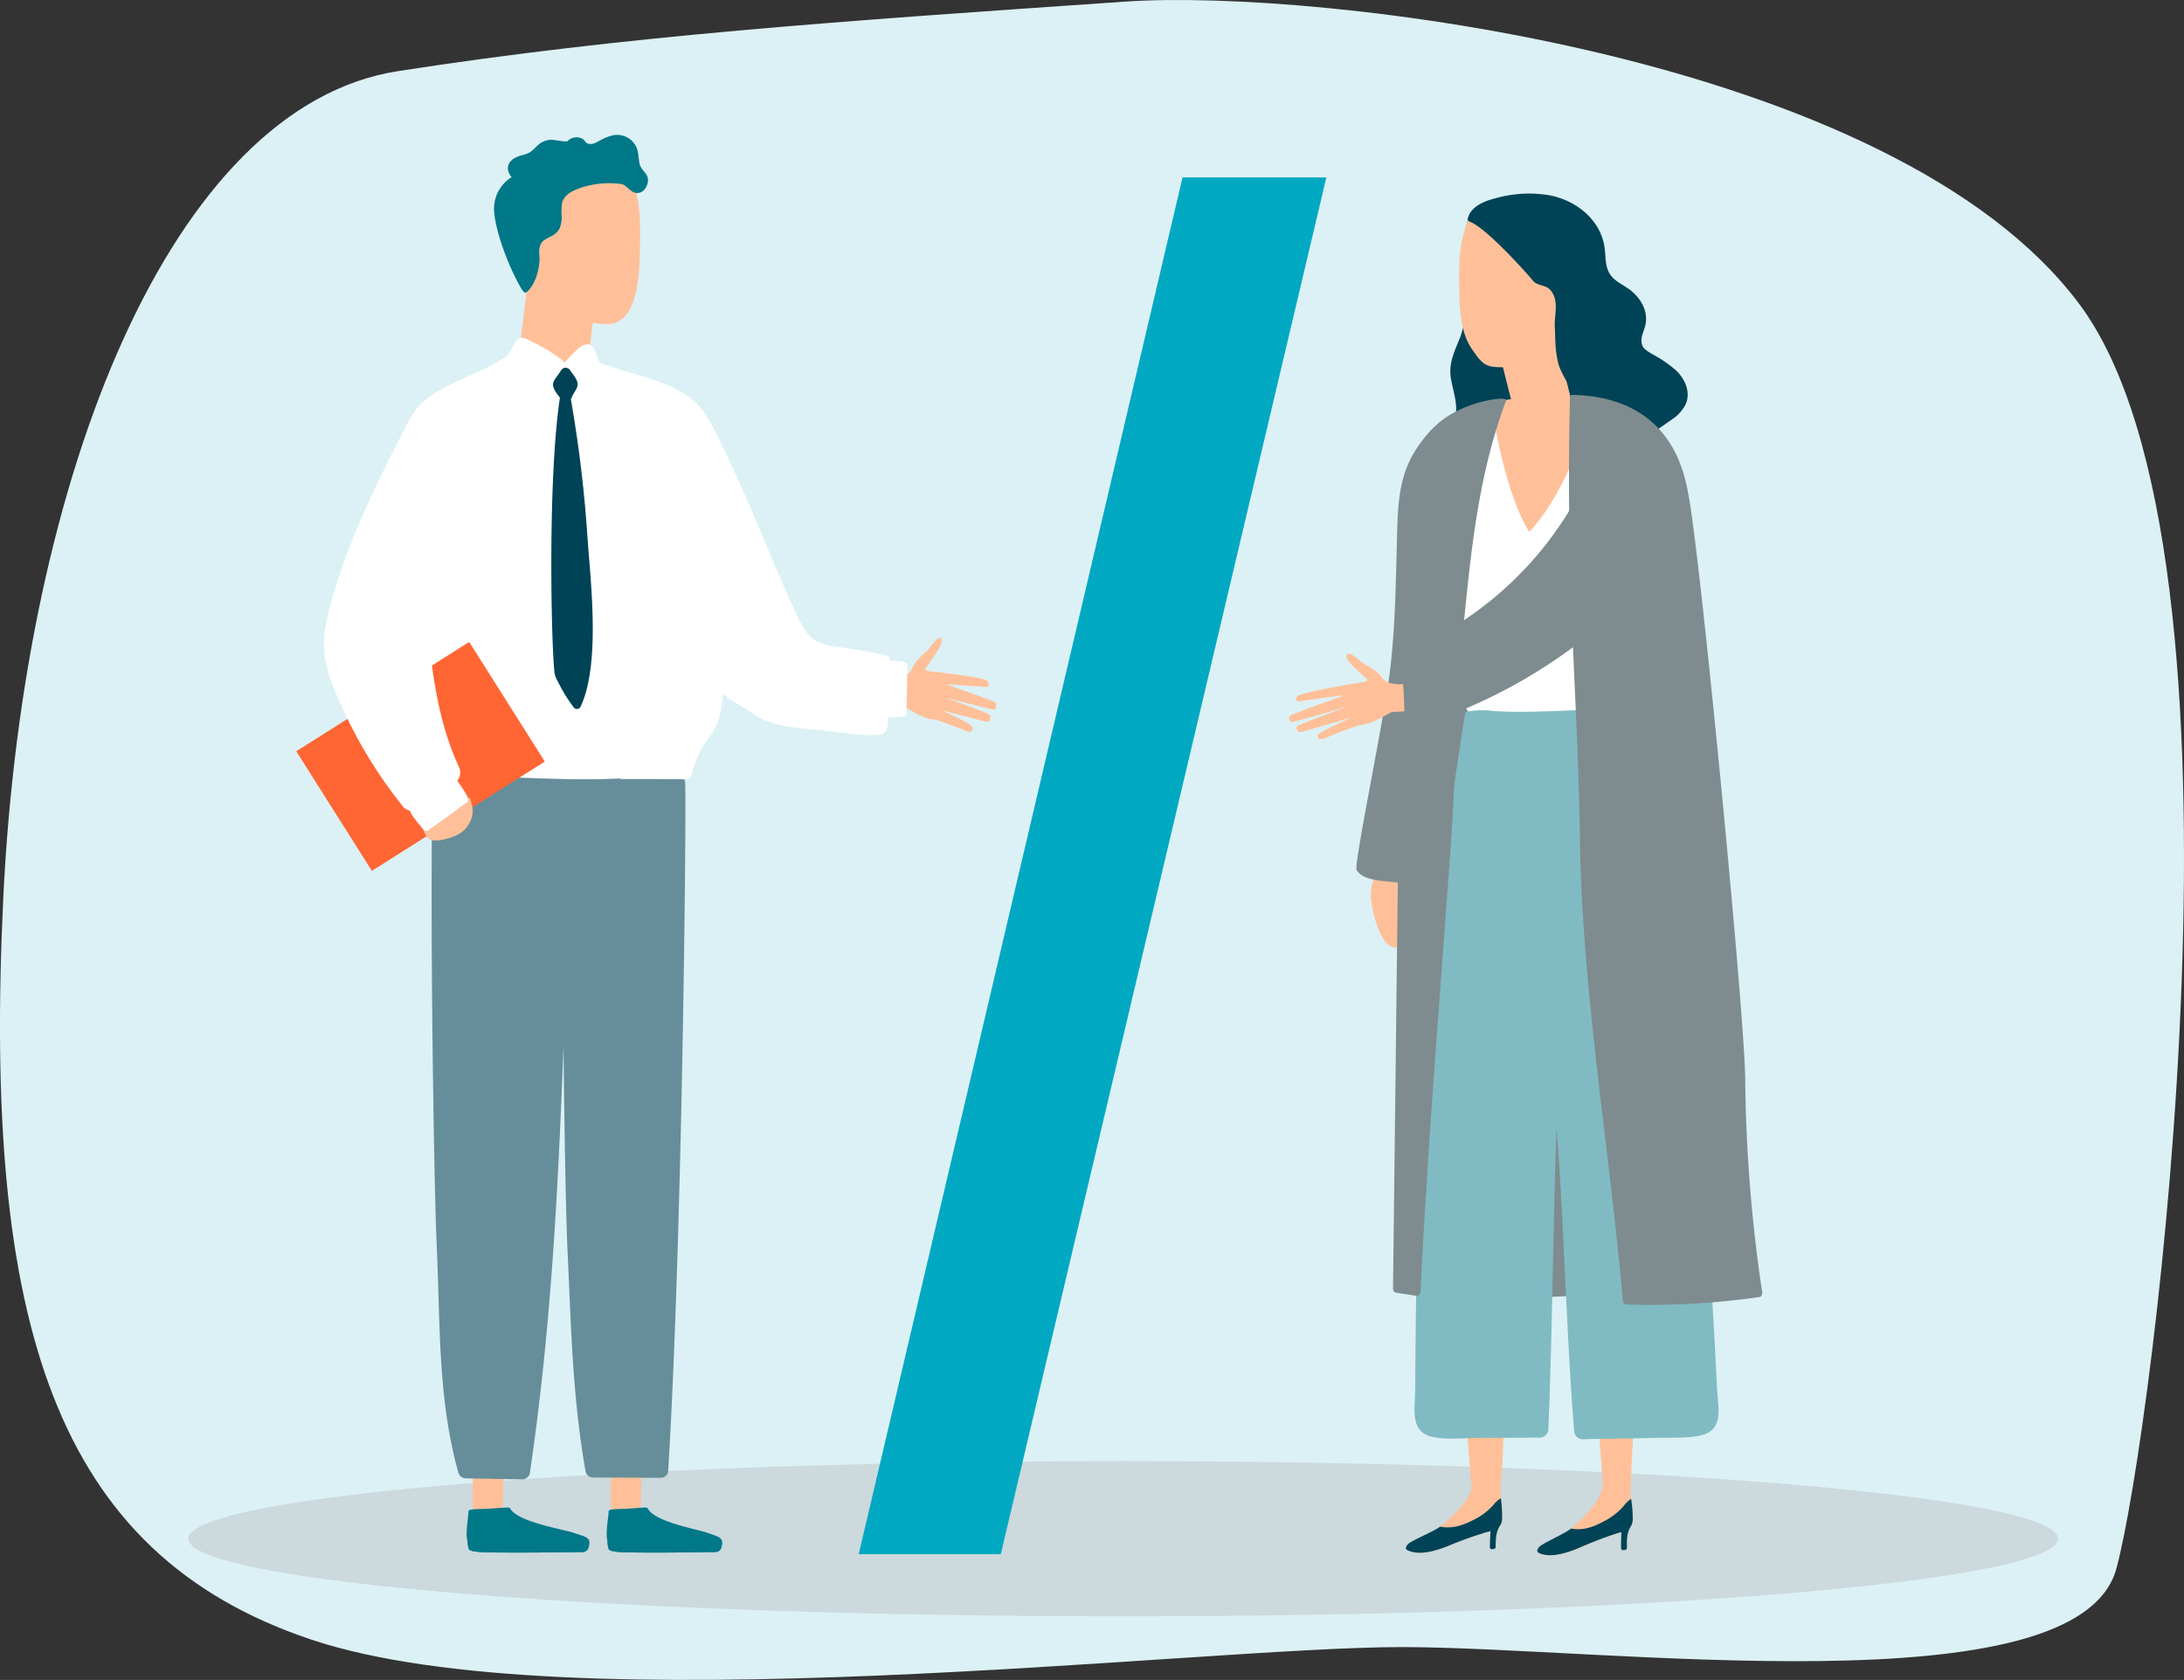
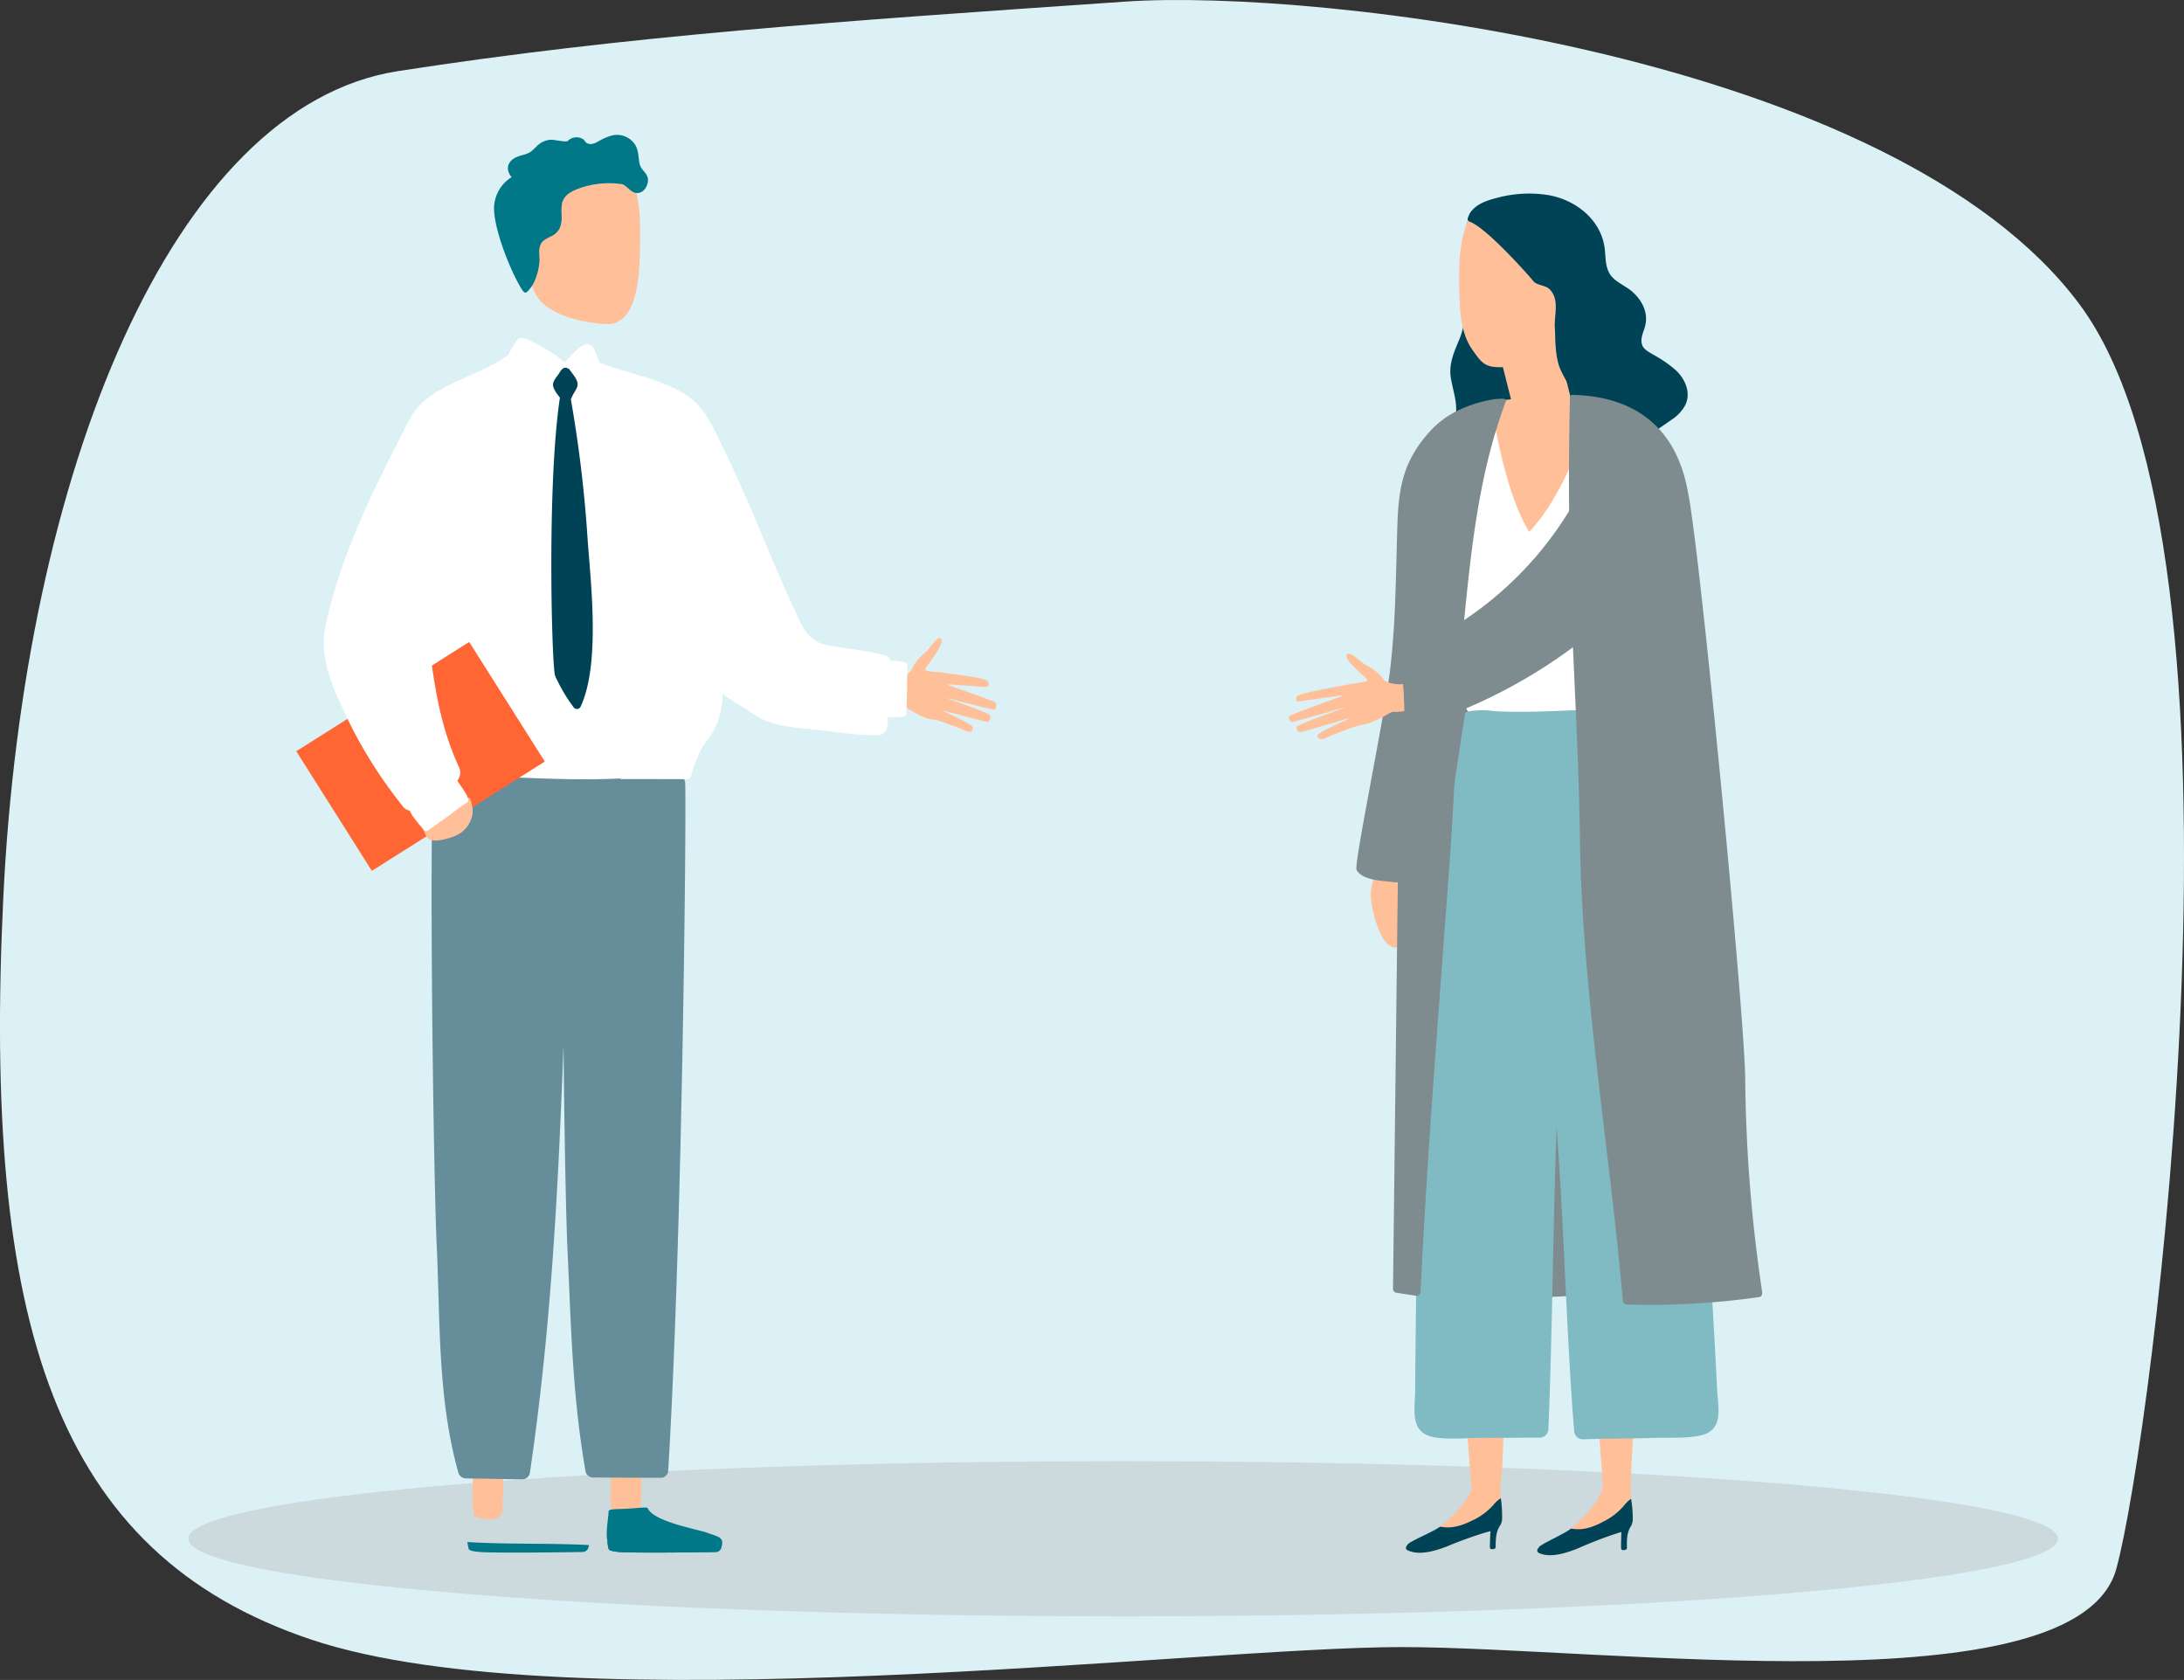
<svg xmlns="http://www.w3.org/2000/svg" width="638" height="490.725">
  <rect width="100%" height="100%" fill="#333333" stroke="none" />
  <g data-name="Gruppe 146" transform="translate(-358.412 -6671.082)">
    <path data-name="Pfad 402" d="M474.671 6691.857c-66.041 10.246-109.384 117.817-115.312 241.739s14.84 191.294 90.01 216.441 258.821 2.178 318.455 2.178 197.46 18.5 208.825-22.88c10.367-37.721 44.1-295.9-10.821-369.44-54.5-72.993-222.789-92.186-278.614-88.348-84.872 5.832-145.564 9.942-212.543 20.31z" fill="#dcf1f5" />
    <ellipse data-name="Ellipse 98" cx="273.083" cy="22.669" rx="273.083" ry="22.669" transform="translate(413.436 7097.899)" fill="#ccd9dd" />
    <g data-name="Gruppe 111">
-       <path data-name="Pfad 353" d="M609.264 7125.071l94.6-402.174h42.013l-95.113 402.174z" fill="#00a9c1" />
-     </g>
+       </g>
    <g data-name="Gruppe 113">
      <path data-name="Pfad 354" d="M773.688 6907.755c1-13.42 1.451-27.051 4.715-40.169a4.754 4.754 0 011.239-2.206c1.149-4.836 9.672-4.232 10.307 1.753.967 8.886-1 18.437-1.783 27.293-.725 7.949-.121 17.682-2.962 25.208-2.055 5.38-9.974 4.745-10.246-1.39-.091-2.3-.121-4.625-.091-6.922a4.609 4.609 0 01-1.179-3.567z" fill="#7e8c8f" />
      <path data-name="Pfad 355" d="M758.847 6932.842c.091 3.174 2.539 15.113 7.284 15.022 5.562-.121 5.682-18.407 6.015-21.762.725-7.375 3.355-18.77-2.358-24.936a1.17 1.17 0 00-1.9.3c-.151-.393-.272-.756-.453-1.118a1.156 1.156 0 00-2.176.453 2.284 2.284 0 00.03.453 1.024 1.024 0 00-1.209 1.058c-.061 5.984-.212 12.634-1.813 18.407-1.123 4.083-3.541 7.74-3.42 12.123zm11.183-10.881a57 57 0 01-1.088 7.224c.212-3.113.333-6.226.272-9.37a1.118 1.118 0 00.967-.423c-.03.879-.09 1.722-.151 2.569zm-.151-14.236c.242 2.025.211 4.443.272 5.259s.091 1.632.091 2.448c-.212-2.569-.363-5.138-.363-7.707z" fill="#ffc099" />
      <path data-name="Pfad 356" d="M805.817 7042.467a2.686 2.686 0 01.514-.242c-1.934-6.8-1.421-13.632-.453-20.644.6-4.352 1.088-8.7 1.451-13.027v-.06c.091-1.451.181-2.871.3-4.292.181-3.355.242-6.74.151-10.156a4.07 4.07 0 014.05-4.05l.3.03a4.4 4.4 0 012.418.876 4.164 4.164 0 013.688 3.839c1.118 12.634 1.572 25.57 3.748 38.083.423 2.358 1.783 5.652 1.783 8.524 3.415 1.239 2.841 7.526-1.693 7.919-4.715.393-9.46.665-14.206.756-3.956.091-5.618-5.682-2.051-7.556z" fill="#7e8c8f" />
      <path data-name="Pfad 357" d="M784.75 6770.14c2.69-6.5 1-12.241.635-18.951a50.693 50.693 0 012.358-17.531c.665-2.146 3.99-1.209 3.355.937-2.72 8.886-1.995 16.533-1.209 25.57a25.5 25.5 0 01.091 2.116 1.834 1.834 0 012.207-.393v-2.509c0-1.9 3.022-2.448 3.415-.453a63.427 63.427 0 011.028 8.916v-5.894a1.739 1.739 0 013.476 0c.121 4.352.242 8.735.393 13.087.091 1.088 20.009-9.43 19.979-8.342l11.3 21.43c.151 1.6-31.857 6.105-32.885 5.2-.151-.151-.3-.3-.453-.484a1.907 1.907 0 01-1.783.363 27.549 27.549 0 01-2.146 3.264c-2.388 3.174-10.125 10.76-11.576 2.539-.333-1.844.332-3.869.635-5.622.756-4.443-.514-7.314-1.269-11.546-.815-4.292.847-7.828 2.449-11.697z" fill="#004356" />
      <path data-name="Pfad 358" d="M788.739 6773.556c1.481 1.995 2.63 4.231 5.743 4.655 6.891.967 17.5-2.781 20.493-8.856 4.927-10 4.927-26.024-2.781-34.789-4.171-4.745-21.883-5.622-23.878-1.511-3.6 7.375-3.778 13.934-3.627 22.518.151 5.832.272 12.935 4.05 17.983z" fill="#ffc099" />
      <path data-name="Rechteck 39" fill="#ffc099" d="M819.064 6794.469l-16.502 4.156-7.573-30.072 16.502-4.156z" />
      <path data-name="Pfad 359" d="M824.433 7031.738c.242-2.418 6.408-3.295 6.74-.544.121 1.118.272 2.206.393 3.325 1.27-.876 3.385-.574 3.657 1.269.091.635.151 1.239.242 1.874 1.239-1.723 4.534-1.209 4.2 1.3-1.965 14.871-4.685 56.823-4.957 67.916-.091 3.536-1.481 4.866-5.622 4.473a2.457 2.457 0 01-2.206-2.418c-1.326-24.604-5.165-51.444-2.447-77.195z" fill="#ffc099" />
      <path data-name="Pfad 360" d="M788.075 6735.986c4.866 1.995 16.835 15.445 18.075 16.986a3.173 3.173 0 001.269 1c1.783.786 3.053.544 4.352 2.418 2.055 3.023.6 7.1.846 10.458.181 2.327-.061 6.5 1.088 10.669 1.239 4.383 11 20.251 21.7 22.487 1.965.423 9.551-5.078 11.183-6.226a11.966 11.966 0 004.08-4.262c1.813-3.567.121-7.556-2.6-10.186a34.42 34.42 0 00-6.075-4.292c-1.179-.725-3.294-1.693-3.808-3.022-.725-1.814.181-3.6.7-5.289 1.209-3.959-.574-7.707-3.6-10.4-1.874-1.662-4.473-2.63-6.075-4.5-1.9-2.237-1.693-5.168-1.995-7.889-.876-8.282-8.01-14.236-16.14-15.808a35.8 35.8 0 00-15.6.816c-3.446.877-7.194 2.267-8.282 5.894-.085.27-.177.723.882 1.146z" fill="#004356" />
      <path data-name="Pfad 361" d="M808.929 7125.072c3.295.937 7.436-.484 10.458-1.693a119.428 119.428 0 0111.455-4.413c2.3-.665 4.413-1.148 4.534-3.869.181-4.292-1.27-7.707-.514-12.362.121-.725-.665-1.088-.846-.363a3.512 3.512 0 00-.121.544.569.569 0 00-.453-.091c-3.295.816-6.287-.967-6.831 2.418-.665 4.322-5.864 9.551-9.188 12.271-1.814 1.481-1.9 3.9-4.171 4.594-1.149.363-.453-.7-1.27.333-1 1.301-4.443 2.238-3.053 2.631z" fill="#ffc099" />
      <path data-name="Pfad 362" d="M808.023 7122.987c.786-1 7.526-3.9 9.309-5.38.121.03.272.03.393.06 3.325.514 6.257-.6 9.158-2.146a19.033 19.033 0 005.8-4.473 9.858 9.858 0 012.206-2.146 34.762 34.762 0 01.484 6.2 3.914 3.914 0 01-.3 1.3.487.487 0 01-.091.272c-.03.03-.03.061-.061.091-1.3 1.965-1.3 4.2-1.239 6.468a.621.621 0 01-.574.6c-.181.03-.363.03-.544.061a.6.6 0 01-.6-.574q0-2.358.091-4.715c-.393.121-.816.242-1.239.363a119.458 119.458 0 00-11.455 4.413c-3.023 1.209-7.163 2.63-10.458 1.693-1.363-.395-1.908-.818-.88-2.087z" fill="#004356" />
      <path data-name="Pfad 363" d="M773.655 7121.777c.816-1 .121.03 1.27-.3 2.267-.635 2.418-3.053 4.262-4.5 3.083-2.418 7.738-6.861 9.128-10.881-2.025-24.754-5.773-74.777-5.773-74.777l15.475 10.065s.181 56.521-1.27 63.17c-.242 3.688.725 6.71.484 10.367-.181 2.69-2.3 3.143-4.625 3.748a119.46 119.46 0 00-11.546 4.171c-3.053 1.149-7.224 2.478-10.488 1.451-1.417-.428 2.027-1.277 3.083-2.514z" fill="#ffc099" />
      <path data-name="Pfad 364" d="M769.668 7122.201c.816-1 7.617-3.748 9.43-5.168a1.765 1.765 0 00.393.061c3.325.574 6.257-.484 9.188-1.934a19.031 19.031 0 005.894-4.352 9.175 9.175 0 012.267-2.086 37.95 37.95 0 01.363 6.2 3.285 3.285 0 01-.333 1.3.343.343 0 01-.091.242c-.03.03-.03.061-.061.091-1.33 1.9-1.39 4.171-1.39 6.438a.6.6 0 01-.574.574c-.181.03-.363.03-.544.06a.6.6 0 01-.574-.574q.045-2.358.181-4.715a14.55 14.55 0 01-1.239.332 119.429 119.429 0 00-11.546 4.171c-3.053 1.149-7.224 2.478-10.488 1.451-1.39-.398-1.934-.851-.876-2.091z" fill="#004356" />
      <path data-name="Pfad 365" d="M780.065 6828.414c1.995 7.224 7.194 32.734 8.675 41.408.574 3.385-2.237-.484-1.572 2.9.484 2.418.484 7.012 2.448 8.977 1.39 1.39 3.083 1.118 5.017 1.088 4.02-.03 8.04-.091 12.03-.151 8.372-.091 16.805.06 25.177-.6 1.179.363 1.6-.544 1.844-2.055 3.718-22.487 5.954-34.426 9.46-56.944 1.088-6.952 9.037-21.762-4.473-30.074-6.287-3.869-17.349-6.891-31.434-6.015-15.505.937-27.112 5.108-30.5 11.425-3.803 7.07.185 18.737 3.328 30.041z" fill="#ffc099" />
      <path data-name="Pfad 366" d="M787.531 6866.74c-1.965-9.037-9.068-35.666-8.04-39.474a67.826 67.826 0 013.325-10.549c3.2-7.738 7.8-16.14 9.188-24.694a7.831 7.831 0 002.448-.453c1.934 11.576 5.32 26.145 10.669 34.88 7.707-8.01 14.327-22.759 17.651-34.577a8.634 8.634 0 002.237-.453c-.363 13.359 2.992 26.417 6.831 39.323q1.5 5.078 3.446 9.974c1.209 3.053 2.9 6.105 3.264 9.43.333 3.174-.393 6.468-.937 9.581-.665 3.9-4.443 14.448-5.259 18.316-.091.484-39.685 2.086-44.28 1.269-3.384-.634.061-9.823-.543-12.573z" fill="#fff" />
      <path data-name="Pfad 367" d="M771.813 7077.378c.121-20.009.665-63.472 1.813-83.451 2.267-39.806 6.559-75.079 12.785-114.492.151-.937 6.5-1.028 7.707-.7 12.694 1.058 40.411-1.39 41.106-.786a1.822 1.822 0 011.541 1.542c7.859 39.141 13.783 74.263 17.712 113.918 1.965 19.918 4.594 63.321 5.531 83.3.272 5.743 2.206 12.362-5.259 13.783-4.413.846-9.46.453-13.964.635-5.622.212-14.115.151-19.737.393a2.612 2.612 0 01-2.75-2.055c-2.237-26.689-3.053-62.263-5.168-88.952-1 26.417-1.27 61.931-2.418 88.348a2.6 2.6 0 01-2.63 2.176c-5.622 0-10.821.091-16.442.06-4.5 0-9.521.574-13.964-.121-7.555-1.176-5.927-7.856-5.863-13.598z" fill="#80bbc3" />
      <path data-name="Pfad 368" d="M817.031 6787.187c-1.3 56.309 2.3 85.809 2.932 129.635.665 44.28 8.675 90.04 12.513 134.169a1.168 1.168 0 001.149 1.149 224.738 224.738 0 0038.748-2.176c.665-.091.877-.877.816-1.421a446.729 446.729 0 01-4.957-62.233c-.151-19.193-13.39-155.689-16.654-171.013-3.174-18.83-15.052-28.381-33.61-28.865-.756-.031-.937.181-.937.755z" fill="#7e8c8f" />
      <path data-name="Pfad 369" d="M764.62 6865.712c1.39-12.755 1.481-22.246 1.934-39.172.332-12.211 1.149-20.734 10.609-30.557a3.051 3.051 0 01.484-.393c7.405-7.345 21.278-8.977 20.765-7.586-7.647 20.4-10 41.257-12.151 62.807-2.146 21.762-2.509 45.489-4.05 67.311-3.113 44.038-6.68 86.232-8.826 130.33a1.166 1.166 0 01-1.451 1.118c-1.9-.3-3.839-.574-5.743-.877a1.169 1.169 0 01-.846-1.118l1.36-114.885c.03-1.3.03-2.63.03-3.929a2.583 2.583 0 01-.967.03c-3.174-.423-9.219-.393-11.062-3.567-.907-1.601 8.402-45.669 9.914-59.512z" fill="#7e8c8f" />
      <g data-name="Gruppe 91">
        <g data-name="Gruppe 88">
          <path data-name="Pfad 370" d="M751.955 6871.122s-13.813 2.358-14.538 3.295-.514 1.662.786 1.511c1.3-.181 13.42-1.9 13.42-1.9s-15.687 5.561-16.442 6.166c-.453.363-.091 1.813.6 1.813.725-.03 16.624-4.624 16.624-4.624s-14.629 5.2-15.112 5.924a1.157 1.157 0 001.36 1.6c1.118-.3 15.022-4.383 15.022-4.383s-10.367 4.473-10.367 5.35c-.03.544.242 1.814 2.871.574s9.188-3.506 9.188-3.506z" fill="#ffc099" />
        </g>
        <g data-name="Gruppe 90">
          <g data-name="Gruppe 89">
            <path data-name="Pfad 371" d="M768.398 6870.91s-4.624.484-6.166-1.783c-1.3-1.934-4.352-3.567-5.259-4.08-1.239-.665-4.383-4.141-5.169-2.63-.786 1.481 4.927 5.924 5.954 7.073s-5.652 1.058-6.831 1.995.091 11.939 4.655 11.455 8.916-3.99 9.732-3.9a25.71 25.71 0 003.355-.212z" fill="#ffc099" />
          </g>
        </g>
      </g>
      <path data-name="Pfad 372" d="M767.643 6863.445l1.542 17.682a2.353 2.353 0 002.932 2.237 153.763 153.763 0 0049.025-25.661c3.567-2.811 7.042-5.743 10.307-8.886 3.174-3.053 3.506-4.413 3.294-8.947-.484-10.821-2.237-21.732-3.959-32.431a1.8 1.8 0 00-1.844-1.662c-.06-2.086-3.657-2.75-4.624-.332a102.631 102.631 0 01-54.919 55.8 2.289 2.289 0 00-1.754 2.2z" fill="#7e8c8f" />
    </g>
    <g data-name="Gruppe 112">
      <path data-name="Pfad 373" d="M496.613 7100.105c.03-1.511 1.934-1.965 2.086-.363a1.786 1.786 0 00.06.423 2.286 2.286 0 01.03-.453c.06-1.149 1.058-1.753 1.693-1.118a.873.873 0 011.39.363.82.82 0 01.877.393 3.813 3.813 0 01.484 1v-1.481c-.03-1.813 2.116-1.783 2.116.03.03 2.63.121 12.573-.393 14.357-.877 2.932-7.949 1.118-8.07.484-.755-4.386-.332-9.192-.273-13.635z" fill="#ffc099" />
      <g data-name="Gruppe 93" fill="#007888">
-         <path data-name="Pfad 374" d="M494.891 7120.897c.121.544.3 2.3.484 2.69.484 1 5.622.967 9.1 1 7.345.06 16.714-.03 24.059-.151a1.751 1.751 0 001.693-1.028c1.209-3.295-.544-3.295-4.322-4.594-2.992-1.028-16.654-3.2-18.5-7.194-.181-.393-3.355.03-6.468.181-2.871.151-5.652 0-5.682.756-.001 1.94-.878 5.895-.364 8.34z" />
        <path data-name="Pfad 375" d="M530.497 7122.411a5.228 5.228 0 01-.3 1 1.8 1.8 0 01-1.693 1.028c-7.345.121-16.714.212-24.059.151-3.446-.03-8.584 0-9.1-1a13.108 13.108 0 01-.393-2.055c11.848.725 23.7.272 35.545.876z" />
      </g>
      <path data-name="Pfad 376" d="M536.965 7100.105c.03-1.511 1.934-1.965 2.086-.363a1.786 1.786 0 00.06.423 2.289 2.289 0 01.03-.453c.06-1.149 1.058-1.753 1.693-1.118a.873.873 0 011.39.363.82.82 0 01.877.393 3.813 3.813 0 01.484 1v-1.481c-.03-1.813 2.116-1.783 2.116.03.03 2.63.121 12.573-.393 14.357-.877 2.932-7.949 1.118-8.07.484-.726-4.386-.334-9.192-.273-13.635z" fill="#ffc099" />
      <g data-name="Gruppe 94" fill="#007888">
        <path data-name="Pfad 377" d="M535.787 7120.897a21.661 21.661 0 00.453 2.69c.453 1 5.289.967 8.554 1 6.922.06 15.717-.03 22.639-.151a1.681 1.681 0 001.6-1.028c1.149-3.295-.514-3.295-4.05-4.594-2.811-1.028-15.657-3.2-17.379-7.194-.181-.393-3.174.03-6.075.181-2.69.151-5.32 0-5.32.756-.059 1.94-.875 5.895-.422 8.34z" />
        <path data-name="Pfad 378" d="M569.276 7122.411a8.4 8.4 0 01-.272 1 1.7 1.7 0 01-1.6 1.028c-6.922.121-15.717.212-22.639.151-3.264-.03-8.07 0-8.554-1a10.708 10.708 0 01-.363-2.055c11.152.725 22.305.272 33.428.876z" />
      </g>
      <g data-name="Gruppe 98">
        <g data-name="Gruppe 95">
          <path data-name="Pfad 379" d="M633.957 6867.645s12.151 1.33 12.876 2.327c.7.967.574 1.844-.574 1.783s-11.788-.846-11.788-.846 14.024 4.776 14.75 5.38c.423.363.212 2.055-.393 2.086s-14.78-3.627-14.78-3.627 13.087 4.473 13.541 5.259c.423.665-.06 2.176-1.058 1.934s-13.359-3.476-13.359-3.476 9.309 4.05 9.4 5.048c.06.6-.061 2.055-2.448.907s-8.251-3.053-8.251-3.053z" fill="#ffc099" />
        </g>
        <g data-name="Gruppe 97">
          <g data-name="Gruppe 96">
            <path data-name="Pfad 380" d="M619.661 6868.975s4.05.121 5.2-2.6c1-2.3 3.506-4.443 4.262-5.108 1.028-.877 3.506-5.078 4.292-3.476s-3.839 7.163-4.624 8.554c-.816 1.39 4.987.665 6.075 1.6s.816 13.48-3.174 13.39-8.04-3.627-8.735-3.476a17.108 17.108 0 01-2.9.091z" fill="#ffc099" />
          </g>
        </g>
      </g>
      <path data-name="Pfad 381" d="M545.367 6742.906c.181-8.675 0-15.294-3.657-22.759-2.025-4.141-19.918-3.264-24.12 1.511-7.768 8.886-7.768 25.026-2.811 35.152 3.023 6.136 13.662 8.644 20.7 8.947 9.948.453 9.797-16.987 9.888-22.851z" fill="#ffc099" />
-       <path data-name="Pfad 382" d="M521.52 6779.388a15.686 15.686 0 00-.816-.6l-.181-.091a18.423 18.423 0 00-5.41-2.66c-.151-.091-.3-.151-.453-.242a25.918 25.918 0 00-4.685-1l3.053-25.117 20.1 2.992-2.992 24.633a23.573 23.573 0 00-8.616 2.085z" fill="#ffc099" />
      <path data-name="Pfad 383" d="M485.976 6885.297c10.367-3.6 57.609-4.715 68.248-7.345.423-.091 3.959 21.309 4.292 21.4.514-2.358-.544 129.937-4.927 201.691a2.192 2.192 0 01-2.237 1.723c-4.292 0-15.385-.06-19.646-.091a2.246 2.246 0 01-2.237-1.723c-3.839-22.094-4.2-41.771-5.259-64.319-.423-8.765-.937-33.761-1.179-60.148-1.572 42.255-3.657 83.149-9.853 125.011a2.3 2.3 0 01-2.237 1.723c-4.292-.03-12.12-.242-16.412-.272a2.358 2.358 0 01-2.237-1.723c-6.075-21.822-5.259-43.977-6.317-66.555-1.057-22.427-2.719-148.435.001-149.372z" fill="#668e9a" />
      <path data-name="Pfad 384" d="M482.257 6798.127c2.267-4.806 6.559-9.551 10.911-12.967 5.168-4.02 8.554-7.194 12.967-8.977 0-.03 0-.03.03-.06a48.746 48.746 0 012.569-4.564c.453-.816.786-1.572 1.844-1.753 1.118-.181 2.478.725 3.355 1.149a48.52 48.52 0 015.864 3.294 20.656 20.656 0 013.567 2.75 24.236 24.236 0 012.055-2.206c1.149-1.149 2.478-2.781 4.2-3.083 1.572-.272 2.206.937 2.72 2.176.453 1.058.816 2.146 1.179 3.234 8.191 3.9 15.868 9.7 21.006 16.261 3.748 4.776 4.383 10.579 5.38 16.17 1.088 6.105 3.627 84.69-.272 86.444-4.927 2.237-12.906 2.085-18.377 2.388-7.526.453-15.052.393-22.608.151-7.194-.212-14.357-.544-21.52-.846-4.806-.212-10.851-.121-13.329-4.443-2.358-4.111-1.028-7.224-1.36-11.637-.514-7.012-.544-17.047-.907-24.089q-1-20.084-1.028-40.2c.032-5.772-.845-13.691 1.754-19.192z" fill="#fff" />
      <path data-name="Pfad 385" d="M507.858 6722.837c-1.693-1.995-1.541-4.624 1.662-5.954 1.36-.574 2.6-.6 3.839-1.421 1.209-.816 1.965-2.055 3.295-2.781a6.535 6.535 0 012.358-.756c1.179-.151 3.808.635 5.168.423a3.606 3.606 0 014.564-.6c.423.242.635.846 1.028 1.088 1.209.7 2.388.121 3.415-.453a16.562 16.562 0 013.9-1.693 6.227 6.227 0 015.985 1.6c1.995 1.965 1.693 4.05 2.146 6.5.423 2.176 2.63 2.841 2.478 5.138-.121 1.572-1.209 3.476-3.023 3.536-1.9.06-2.871-1.874-4.443-2.569a25.847 25.847 0 00-13.631 1.6c-1.844.816-3.385 1.783-3.99 3.869a16.28 16.28 0 00-.121 3.839 8.6 8.6 0 01-.6 3.6 5.4 5.4 0 01-2.66 2.388c-1.844 1-2.932 1.3-3.295 3.869a26.072 26.072 0 00.091 2.66c-.06 3.2-1.269 7.556-3.718 9.672a.635.635 0 01-.967-.181c-.151-.06-.212-.212-.332-.363-3.022-4.655-7.8-16.231-8.251-23.092a10.83 10.83 0 015.102-9.919z" fill="#007888" />
      <path data-name="Pfad 386" d="M614.25 6876.803c.181-2.448.151-4.927.423-7.375.121-1-.03-3.2 1-4.02-.484-.574-.151-1.572.937-1.451 2.3.212 7.133 0 6.952 1.542-.212 2.055-.121 5.32-.181 7.405l-.181 6.71c0 .544-.574.877-1.209.877-1.693.03-5.743.453-7.194-.423-1.242-.816-.638-2.176-.547-3.265z" fill="#fff" />
      <path data-name="Pfad 387" d="M520.523 6868.28a7.891 7.891 0 00.725 1.632 46.391 46.391 0 004.685 7.707 1.188 1.188 0 002.025 0c5.8-12.12 3.113-35.605 2.146-48.481a379.331 379.331 0 00-4.927-41.408c.272-.544.484-1.149.7-1.481.544-1 1.481-2.116 1.239-3.325-.272-1.39-1.572-2.75-2.327-3.9a.611.611 0 00-.423-.272 1.169 1.169 0 00-.877-.242c-.907.091-1.39 1.058-1.813 1.723-.574.907-1.753 2.085-1.723 3.234.03 1.269 1.269 2.781 2.025 3.778-3.843 25.693-2.362 77.65-1.455 81.035z" fill="#004356" />
      <path data-name="Pfad 388" d="M532.552 6779.63c3.325 11.395 5.471 20.462 6.71 32.22q1.813 17.138 3.113 34.366c.907 11.848-1.451 44.914-3.446 50.959a1.176 1.176 0 001.118 1.481c6.377 0 12.725 0 19.1.03a1.17 1.17 0 001.118-.846c3.808-13.994 8.342-9.853 9.339-24.271 1.3 1.783 6.8 4.443 8.433 5.713 5.561 4.322 13.994 4.413 20.7 5.168 5.289.6 16.08 2.3 17.863.816 1.632-1.36 1.088-4.806 1.148-6.559.212-4.987.423-9.944.6-14.931a1.169 1.169 0 00-.846-1.118c-5.561-1.632-16.17-2.6-18.83-3.476-3.657-1.209-5.32-4.05-6.891-7.254-5.32-11.093-9.823-22.578-14.72-33.852-2.539-5.8-5.138-11.576-7.919-17.258-2.176-4.443-4.262-9.249-8.01-12.6-6.861-6.136-19.072-7.8-27.656-11.244-.259-.487-1.8 1.961-.924 2.656z" fill="#fff" />
      <path data-name="Pfad 389" d="M482.862 6883.786c-1.028-13.269-3.264-26.6-14.417-35.121a3.319 3.319 0 00-.423-.272c.393-11.909 1.39-23.787 4.2-35.3 1.934-7.828 2.871-16.14 7.889-22.608 5.5-7.073 19.465-10.156 26.477-15.536.756-.574-.03-.06-.03.333 1.269 46.184 5.864 75.744 3.929 121.928a1.221 1.221 0 01-1.179 1.179 80.277 80.277 0 01-14.75.484c-1.269-.091-4.715-2.871-6.015-3.325-.784-4.357-5.197-5.596-5.681-11.762z" fill="#fff" />
-       <path data-name="Rechteck 40" fill="#f63" d="M517.559 6893.543l-50.518 31.925-22.08-34.939 50.518-31.925z" />
+       <path data-name="Rechteck 40" fill="#f63" d="M517.559 6893.543l-50.518 31.925-22.08-34.939 50.518-31.925" />
      <path data-name="Pfad 390" d="M483.436 6915.945c1.3 1.209 4.262.453 5.682.091 2.327-.635 4.715-1.662 6.166-4.08 1.662-2.811 1.421-4.806.393-7.768-.121-.363-9.884 2.206-13.39 5.531a.558.558 0 00-.151.514c-.695 1.662.242 4.714 1.3 5.712z" fill="#ffc099" />
      <path data-name="Pfad 391" d="M480.262 6904.882c2.055-1.33 4.02-2.841 6.136-4.111.877-.514 2.509-1.965 3.808-1.632a.9.9 0 011.723-.121c1.239 1.965 4.292 5.682 2.962 6.468-1.783 1.058-4.322 3.113-6.015 4.322-1.814 1.3-3.657 2.6-5.471 3.9a1.09 1.09 0 01-1.421-.423c-1.028-1.36-3.839-4.322-3.99-5.985-.119-1.481 1.331-1.814 2.268-2.418z" fill="#fff" />
      <path data-name="Pfad 392" d="M453.605 6853.439c4.5-20.825 14.357-40.32 24.089-59.181 2.055-4.02 8.433 1.209 6.347 5.229a284.953 284.953 0 00-14.024 31.887 2.824 2.824 0 012.418.816 3.424 3.424 0 016.015 1.179c6.8 21.55 4.473 40.894 13.964 61.629a3.657 3.657 0 01-.544 4.262 45.831 45.831 0 01-11.244 8.282 3.638 3.638 0 01-4.806-1.269 134.187 134.187 0 01-16.654-26.81c-3.899-8.433-7.616-16.564-5.561-26.024z" fill="#fff" />
    </g>
  </g>
</svg>